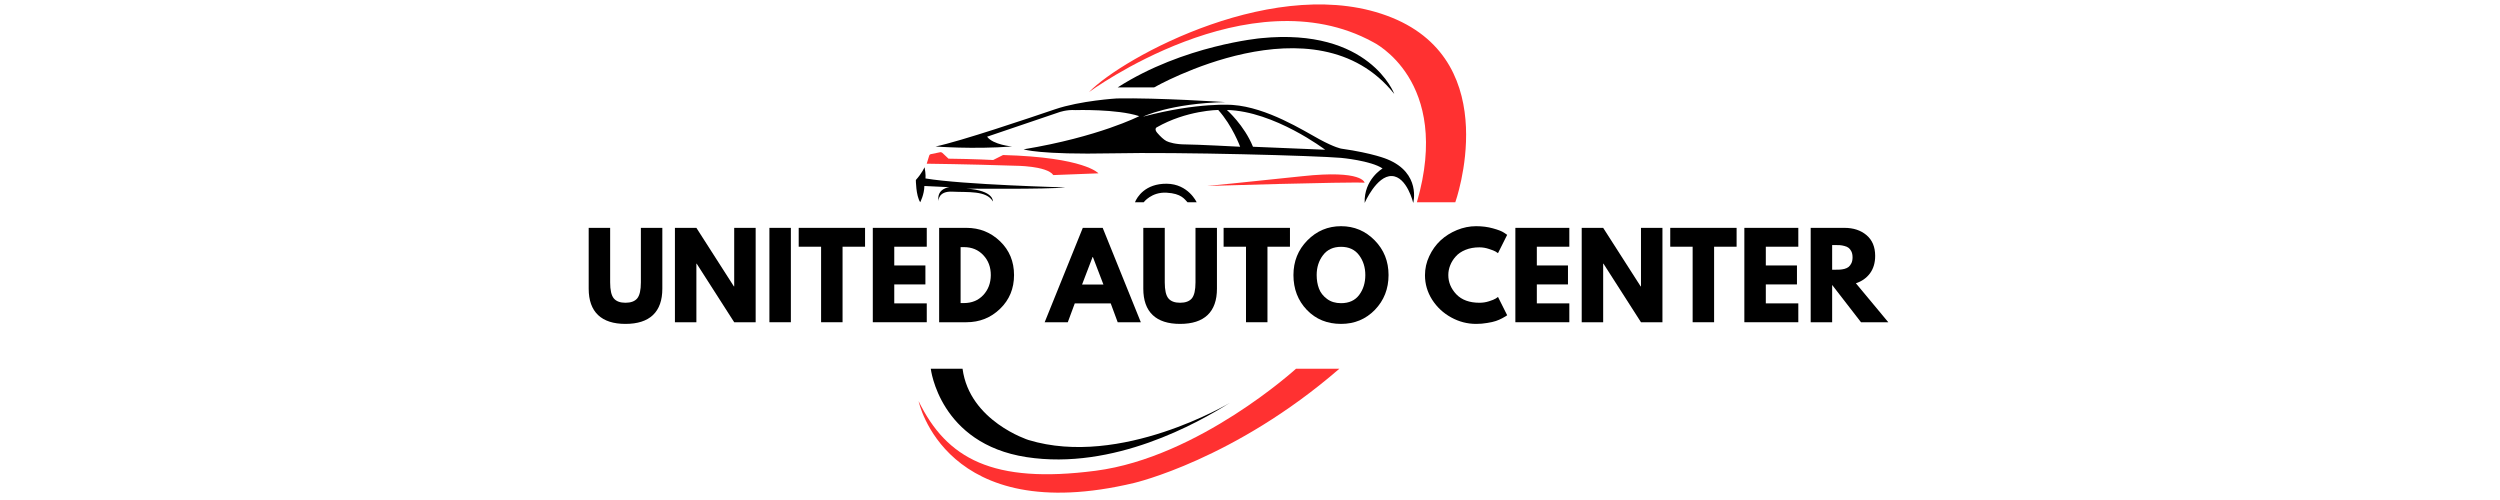
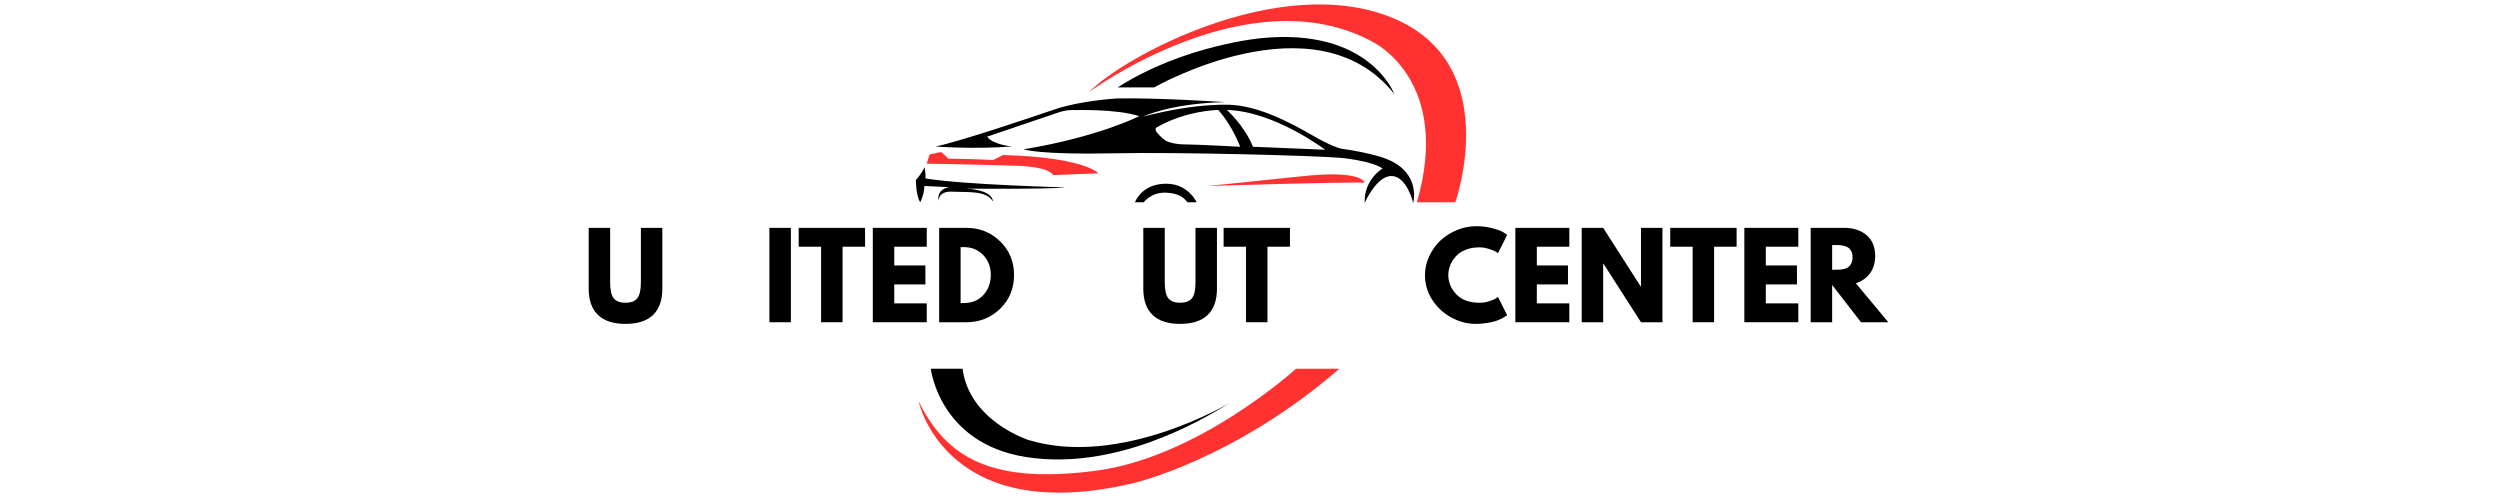
<svg xmlns="http://www.w3.org/2000/svg" version="1.0" preserveAspectRatio="xMidYMid meet" height="100" viewBox="0 0 375 75" zoomAndPan="magnify" width="500">
  <defs>
    <g />
    <clipPath id="bdb69b0f25">
      <path clip-rule="nonzero" d="M 137.379 0 L 220 0 L 220 74 L 137.379 74 Z M 137.379 0" />
    </clipPath>
    <clipPath id="dd998d7b18">
      <path clip-rule="nonzero" d="M 137.379 5 L 213 5 L 213 69 L 137.379 69 Z M 137.379 5" />
    </clipPath>
  </defs>
-   <rect fill-opacity="1" height="90" y="-7.5" fill="#ffffff" width="450" x="-37.5" />
  <rect fill-opacity="1" height="90" y="-7.5" fill="#ffffff" width="450" x="-37.5" />
  <g clip-path="url(#bdb69b0f25)">
    <path fill-rule="nonzero" fill-opacity="1" d="M 181.055 27.895 C 181.055 27.895 186.246 27.406 195.344 26.43 C 204.441 25.449 204.688 27.406 204.688 27.406 C 202.152 27.254 181.055 27.895 181.055 27.895 Z M 139.008 24.555 C 139.008 24.555 145.148 24.625 152.219 24.859 C 152.219 24.859 157.023 24.855 158 26.262 L 164.766 26 C 164.766 26 162.734 23.59 150.457 23.254 L 148.977 24 C 148.977 24 146.305 23.848 142.277 23.801 L 141.355 22.934 C 141.262 22.848 141.133 22.809 141.008 22.836 L 139.605 23.125 C 139.5 23.148 139.418 23.223 139.387 23.324 Z M 163.344 13.816 C 163.344 13.816 187.344 -3.863 205.941 6.305 C 205.941 6.305 217.848 11.996 212.535 30.336 L 218.297 30.336 C 218.297 30.336 225.727 9.512 208.777 2.641 C 191.832 -4.227 168.383 8.598 163.344 13.816 Z M 194.398 55.312 C 194.398 55.312 179.832 68.598 164.352 70.613 C 148.871 72.625 142 68.781 137.789 60.168 C 137.789 60.168 141.727 79.223 170.125 72.441 C 170.125 72.441 185.148 68.961 200.902 55.312 Z M 194.398 55.312" fill="#ff3131" />
  </g>
  <g clip-path="url(#dd998d7b18)">
    <path fill-rule="nonzero" fill-opacity="1" d="M 208.078 23.883 C 208.078 23.883 206.039 22.988 201.195 22.297 C 201.195 22.297 200.23 22.152 197.879 20.871 C 195.527 19.59 190.043 16.109 184.91 15.742 C 184.91 15.742 179.801 15.297 171.465 17.496 C 171.465 17.496 175.496 15.5 183.801 15.316 C 183.801 15.316 173.676 14.645 167.527 14.766 C 167.527 14.766 162.074 15.09 158.246 16.395 C 154.418 17.695 144.078 21.195 140.332 21.973 C 140.332 21.973 145.91 22.418 151.812 21.973 C 151.812 21.973 148.961 21.727 148.066 20.504 L 158.855 16.84 C 158.855 16.84 159.984 16.422 161.301 16.516 C 161.301 16.516 167.527 16.32 170.887 17.422 C 170.887 17.422 164.809 20.535 153.543 22.398 C 153.543 22.398 155.801 23.23 166.875 23 C 176.969 22.785 197.41 23.355 201.156 23.68 C 201.156 23.68 205.633 24.086 207.387 25.27 C 207.387 25.27 204.574 26.898 204.699 30.438 C 204.699 30.438 206.488 26.328 208.77 26.406 C 211.047 26.488 211.984 30.438 211.984 30.438 C 211.984 30.438 213.207 25.961 208.078 23.883 Z M 177.867 21.664 C 176.363 21.664 175.344 21.359 174.957 21.156 C 174.57 20.953 174.043 20.465 173.574 19.914 C 173.105 19.363 173.473 19.121 173.473 19.121 C 177.969 16.535 182.734 16.492 182.734 16.492 C 184.871 18.855 186.023 22.012 186.023 22.012 C 186.023 22.012 179.375 21.664 177.867 21.664 Z M 187.945 22.012 C 186.641 18.797 184.035 16.496 184.035 16.496 C 191.145 16.668 198.773 22.461 198.773 22.461 Z M 138.684 25.086 C 138.684 25.086 138.297 25.98 137.379 27 C 137.379 27 137.379 29.32 138.031 30.336 C 138.031 30.336 138.637 29.203 138.656 27.898 L 142.398 28.078 C 142.398 28.078 140.473 28.262 140.777 30.152 C 140.777 30.152 140.688 28.625 142.887 28.75 C 145.082 28.871 147.984 28.535 148.93 30.215 C 148.93 30.215 149.148 28.578 144.992 28.293 C 144.992 28.293 157.082 28.414 159.801 28.109 C 159.801 28.109 144.41 27.711 138.824 26.766 C 138.824 26.766 138.898 26.152 138.684 25.086 Z M 171.559 30.336 C 171.559 30.336 172.719 28.777 174.977 28.902 C 177.238 29.023 177.695 29.91 178.125 30.336 L 179.496 30.336 C 179.496 30.336 178.246 27.59 175.008 27.559 C 171.773 27.527 170.551 29.574 170.246 30.336 Z M 209.145 14.094 C 209.145 14.094 205.434 4.094 189.145 5.727 C 189.145 5.727 177.543 6.766 167.648 13.113 L 173.113 13.113 C 173.113 13.117 197.328 -0.746 209.145 14.094 Z M 139.617 55.312 C 139.617 55.312 140.902 66.551 153.969 68.566 C 167.039 70.582 179.68 63.438 184.445 60.445 C 184.445 60.445 168.137 70.215 154.273 66 C 154.273 66 145.422 63.191 144.383 55.312 Z M 139.617 55.312" fill="#000000" />
  </g>
  <g fill-opacity="1" fill="#000000">
    <g transform="translate(87.444, 48.335)">
      <g>
        <path d="M 11.906 -14.156 L 11.906 -5.031 C 11.906 -3.289 11.438 -1.973 10.5 -1.078 C 9.562 -0.191 8.188 0.25 6.375 0.25 C 4.57 0.25 3.203 -0.191 2.266 -1.078 C 1.328 -1.973 0.859 -3.289 0.859 -5.031 L 0.859 -14.156 L 4.078 -14.156 L 4.078 -5.969 C 4.078 -4.82 4.258 -4.023 4.625 -3.578 C 4.988 -3.141 5.57 -2.922 6.375 -2.922 C 7.188 -2.922 7.773 -3.141 8.141 -3.578 C 8.504 -4.023 8.688 -4.82 8.688 -5.969 L 8.688 -14.156 Z M 11.906 -14.156" />
      </g>
    </g>
  </g>
  <g fill-opacity="1" fill="#000000">
    <g transform="translate(100.208, 48.335)">
      <g>
-         <path d="M 4.25 -8.781 L 4.25 0 L 1.031 0 L 1.031 -14.156 L 4.25 -14.156 L 9.875 -5.375 L 9.922 -5.375 L 9.922 -14.156 L 13.141 -14.156 L 13.141 0 L 9.922 0 L 4.297 -8.781 Z M 4.25 -8.781" />
-       </g>
+         </g>
    </g>
  </g>
  <g fill-opacity="1" fill="#000000">
    <g transform="translate(114.38, 48.335)">
      <g>
        <path d="M 4.25 -14.156 L 4.25 0 L 1.031 0 L 1.031 -14.156 Z M 4.25 -14.156" />
      </g>
    </g>
  </g>
  <g fill-opacity="1" fill="#000000">
    <g transform="translate(119.664, 48.335)">
      <g>
        <path d="M 0.141 -11.328 L 0.141 -14.156 L 10.094 -14.156 L 10.094 -11.328 L 6.719 -11.328 L 6.719 0 L 3.5 0 L 3.5 -11.328 Z M 0.141 -11.328" />
      </g>
    </g>
  </g>
  <g fill-opacity="1" fill="#000000">
    <g transform="translate(129.889, 48.335)">
      <g>
        <path d="M 9.125 -14.156 L 9.125 -11.328 L 4.25 -11.328 L 4.25 -8.516 L 8.922 -8.516 L 8.922 -5.672 L 4.25 -5.672 L 4.25 -2.828 L 9.125 -2.828 L 9.125 0 L 1.031 0 L 1.031 -14.156 Z M 9.125 -14.156" />
      </g>
    </g>
  </g>
  <g fill-opacity="1" fill="#000000">
    <g transform="translate(139.84, 48.335)">
      <g>
        <path d="M 1.031 -14.156 L 5.125 -14.156 C 7.094 -14.156 8.773 -13.484 10.172 -12.141 C 11.566 -10.797 12.266 -9.109 12.266 -7.078 C 12.266 -5.047 11.566 -3.359 10.172 -2.016 C 8.785 -0.672 7.102 0 5.125 0 L 1.031 0 Z M 4.25 -2.875 L 4.75 -2.875 C 5.926 -2.875 6.891 -3.27 7.641 -4.062 C 8.391 -4.863 8.77 -5.863 8.781 -7.062 C 8.781 -8.27 8.406 -9.27 7.656 -10.062 C 6.906 -10.863 5.938 -11.266 4.75 -11.266 L 4.25 -11.266 Z M 4.25 -2.875" />
      </g>
    </g>
  </g>
  <g fill-opacity="1" fill="#000000">
    <g transform="translate(152.501, 48.335)">
      <g />
    </g>
  </g>
  <g fill-opacity="1" fill="#000000">
    <g transform="translate(157.185, 48.335)">
      <g>
-         <path d="M 8.219 -14.156 L 13.938 0 L 10.469 0 L 9.422 -2.828 L 4.031 -2.828 L 2.984 0 L -0.484 0 L 5.234 -14.156 Z M 8.328 -5.656 L 6.75 -9.781 L 6.703 -9.781 L 5.125 -5.656 Z M 8.328 -5.656" />
-       </g>
+         </g>
    </g>
  </g>
  <g fill-opacity="1" fill="#000000">
    <g transform="translate(170.636, 48.335)">
      <g>
        <path d="M 11.906 -14.156 L 11.906 -5.031 C 11.906 -3.289 11.438 -1.973 10.5 -1.078 C 9.562 -0.191 8.188 0.25 6.375 0.25 C 4.57 0.25 3.203 -0.191 2.266 -1.078 C 1.328 -1.973 0.859 -3.289 0.859 -5.031 L 0.859 -14.156 L 4.078 -14.156 L 4.078 -5.969 C 4.078 -4.82 4.258 -4.023 4.625 -3.578 C 4.988 -3.141 5.57 -2.922 6.375 -2.922 C 7.188 -2.922 7.773 -3.141 8.141 -3.578 C 8.504 -4.023 8.688 -4.82 8.688 -5.969 L 8.688 -14.156 Z M 11.906 -14.156" />
      </g>
    </g>
  </g>
  <g fill-opacity="1" fill="#000000">
    <g transform="translate(183.4, 48.335)">
      <g>
        <path d="M 0.141 -11.328 L 0.141 -14.156 L 10.094 -14.156 L 10.094 -11.328 L 6.719 -11.328 L 6.719 0 L 3.5 0 L 3.5 -11.328 Z M 0.141 -11.328" />
      </g>
    </g>
  </g>
  <g fill-opacity="1" fill="#000000">
    <g transform="translate(193.626, 48.335)">
      <g>
-         <path d="M 0.391 -7.078 C 0.391 -9.129 1.086 -10.863 2.484 -12.281 C 3.879 -13.695 5.562 -14.406 7.531 -14.406 C 9.508 -14.406 11.191 -13.695 12.578 -12.281 C 13.961 -10.875 14.656 -9.141 14.656 -7.078 C 14.656 -5.016 13.973 -3.273 12.609 -1.859 C 11.242 -0.453 9.551 0.25 7.531 0.25 C 5.457 0.25 3.75 -0.445 2.406 -1.844 C 1.062 -3.25 0.391 -4.992 0.391 -7.078 Z M 3.875 -7.078 C 3.875 -6.336 3.988 -5.66 4.219 -5.047 C 4.445 -4.441 4.848 -3.926 5.422 -3.5 C 5.992 -3.07 6.695 -2.859 7.531 -2.859 C 8.727 -2.859 9.633 -3.27 10.25 -4.094 C 10.863 -4.914 11.172 -5.91 11.172 -7.078 C 11.172 -8.234 10.859 -9.227 10.234 -10.062 C 9.609 -10.895 8.707 -11.312 7.531 -11.312 C 6.363 -11.312 5.461 -10.895 4.828 -10.062 C 4.191 -9.227 3.875 -8.234 3.875 -7.078 Z M 3.875 -7.078" />
-       </g>
+         </g>
    </g>
  </g>
  <g fill-opacity="1" fill="#000000">
    <g transform="translate(208.672, 48.335)">
      <g />
    </g>
  </g>
  <g fill-opacity="1" fill="#000000">
    <g transform="translate(213.356, 48.335)">
      <g>
        <path d="M 8.562 -2.922 C 9.051 -2.922 9.523 -2.992 9.984 -3.141 C 10.453 -3.285 10.797 -3.426 11.016 -3.562 L 11.344 -3.797 L 12.719 -1.047 C 12.664 -1.016 12.598 -0.969 12.516 -0.906 C 12.441 -0.852 12.258 -0.75 11.969 -0.594 C 11.676 -0.438 11.363 -0.301 11.031 -0.188 C 10.695 -0.07 10.258 0.023 9.719 0.109 C 9.188 0.203 8.633 0.25 8.062 0.25 C 6.75 0.25 5.504 -0.07 4.328 -0.719 C 3.148 -1.363 2.195 -2.25 1.469 -3.375 C 0.75 -4.508 0.391 -5.734 0.391 -7.047 C 0.391 -8.047 0.602 -9 1.031 -9.906 C 1.457 -10.82 2.02 -11.609 2.719 -12.266 C 3.426 -12.922 4.25 -13.441 5.188 -13.828 C 6.125 -14.211 7.082 -14.406 8.062 -14.406 C 8.977 -14.406 9.82 -14.297 10.594 -14.078 C 11.363 -13.867 11.91 -13.656 12.234 -13.438 L 12.719 -13.109 L 11.344 -10.359 C 11.258 -10.43 11.133 -10.516 10.969 -10.609 C 10.812 -10.703 10.492 -10.828 10.016 -10.984 C 9.535 -11.148 9.051 -11.234 8.562 -11.234 C 7.781 -11.234 7.082 -11.109 6.469 -10.859 C 5.852 -10.609 5.363 -10.273 5 -9.859 C 4.633 -9.453 4.359 -9.008 4.172 -8.531 C 3.984 -8.062 3.891 -7.578 3.891 -7.078 C 3.891 -6.004 4.289 -5.039 5.094 -4.188 C 5.906 -3.344 7.062 -2.922 8.562 -2.922 Z M 8.562 -2.922" />
      </g>
    </g>
  </g>
  <g fill-opacity="1" fill="#000000">
    <g transform="translate(226.274, 48.335)">
      <g>
        <path d="M 9.125 -14.156 L 9.125 -11.328 L 4.25 -11.328 L 4.25 -8.516 L 8.922 -8.516 L 8.922 -5.672 L 4.25 -5.672 L 4.25 -2.828 L 9.125 -2.828 L 9.125 0 L 1.031 0 L 1.031 -14.156 Z M 9.125 -14.156" />
      </g>
    </g>
  </g>
  <g fill-opacity="1" fill="#000000">
    <g transform="translate(236.225, 48.335)">
      <g>
        <path d="M 4.25 -8.781 L 4.25 0 L 1.031 0 L 1.031 -14.156 L 4.25 -14.156 L 9.875 -5.375 L 9.922 -5.375 L 9.922 -14.156 L 13.141 -14.156 L 13.141 0 L 9.922 0 L 4.297 -8.781 Z M 4.25 -8.781" />
      </g>
    </g>
  </g>
  <g fill-opacity="1" fill="#000000">
    <g transform="translate(250.396, 48.335)">
      <g>
        <path d="M 0.141 -11.328 L 0.141 -14.156 L 10.094 -14.156 L 10.094 -11.328 L 6.719 -11.328 L 6.719 0 L 3.5 0 L 3.5 -11.328 Z M 0.141 -11.328" />
      </g>
    </g>
  </g>
  <g fill-opacity="1" fill="#000000">
    <g transform="translate(260.622, 48.335)">
      <g>
        <path d="M 9.125 -14.156 L 9.125 -11.328 L 4.25 -11.328 L 4.25 -8.516 L 8.922 -8.516 L 8.922 -5.672 L 4.25 -5.672 L 4.25 -2.828 L 9.125 -2.828 L 9.125 0 L 1.031 0 L 1.031 -14.156 Z M 9.125 -14.156" />
      </g>
    </g>
  </g>
  <g fill-opacity="1" fill="#000000">
    <g transform="translate(270.572, 48.335)">
      <g>
        <path d="M 1.031 -14.156 L 6.094 -14.156 C 7.445 -14.156 8.551 -13.789 9.406 -13.062 C 10.27 -12.332 10.703 -11.297 10.703 -9.953 C 10.703 -8.91 10.441 -8.035 9.922 -7.328 C 9.398 -6.629 8.695 -6.133 7.812 -5.844 L 12.672 0 L 8.578 0 L 4.25 -5.594 L 4.25 0 L 1.031 0 Z M 4.25 -7.875 L 4.625 -7.875 C 4.926 -7.875 5.18 -7.879 5.391 -7.891 C 5.598 -7.898 5.832 -7.938 6.094 -8 C 6.352 -8.07 6.562 -8.172 6.719 -8.297 C 6.883 -8.43 7.023 -8.617 7.141 -8.859 C 7.254 -9.098 7.312 -9.391 7.312 -9.734 C 7.312 -10.078 7.254 -10.367 7.141 -10.609 C 7.023 -10.848 6.883 -11.031 6.719 -11.156 C 6.562 -11.281 6.352 -11.375 6.094 -11.438 C 5.832 -11.508 5.598 -11.551 5.391 -11.562 C 5.18 -11.57 4.926 -11.578 4.625 -11.578 L 4.25 -11.578 Z M 4.25 -7.875" />
      </g>
    </g>
  </g>
  <g fill-opacity="1" fill="#000000">
    <g transform="translate(282.862, 48.335)">
      <g />
    </g>
  </g>
</svg>